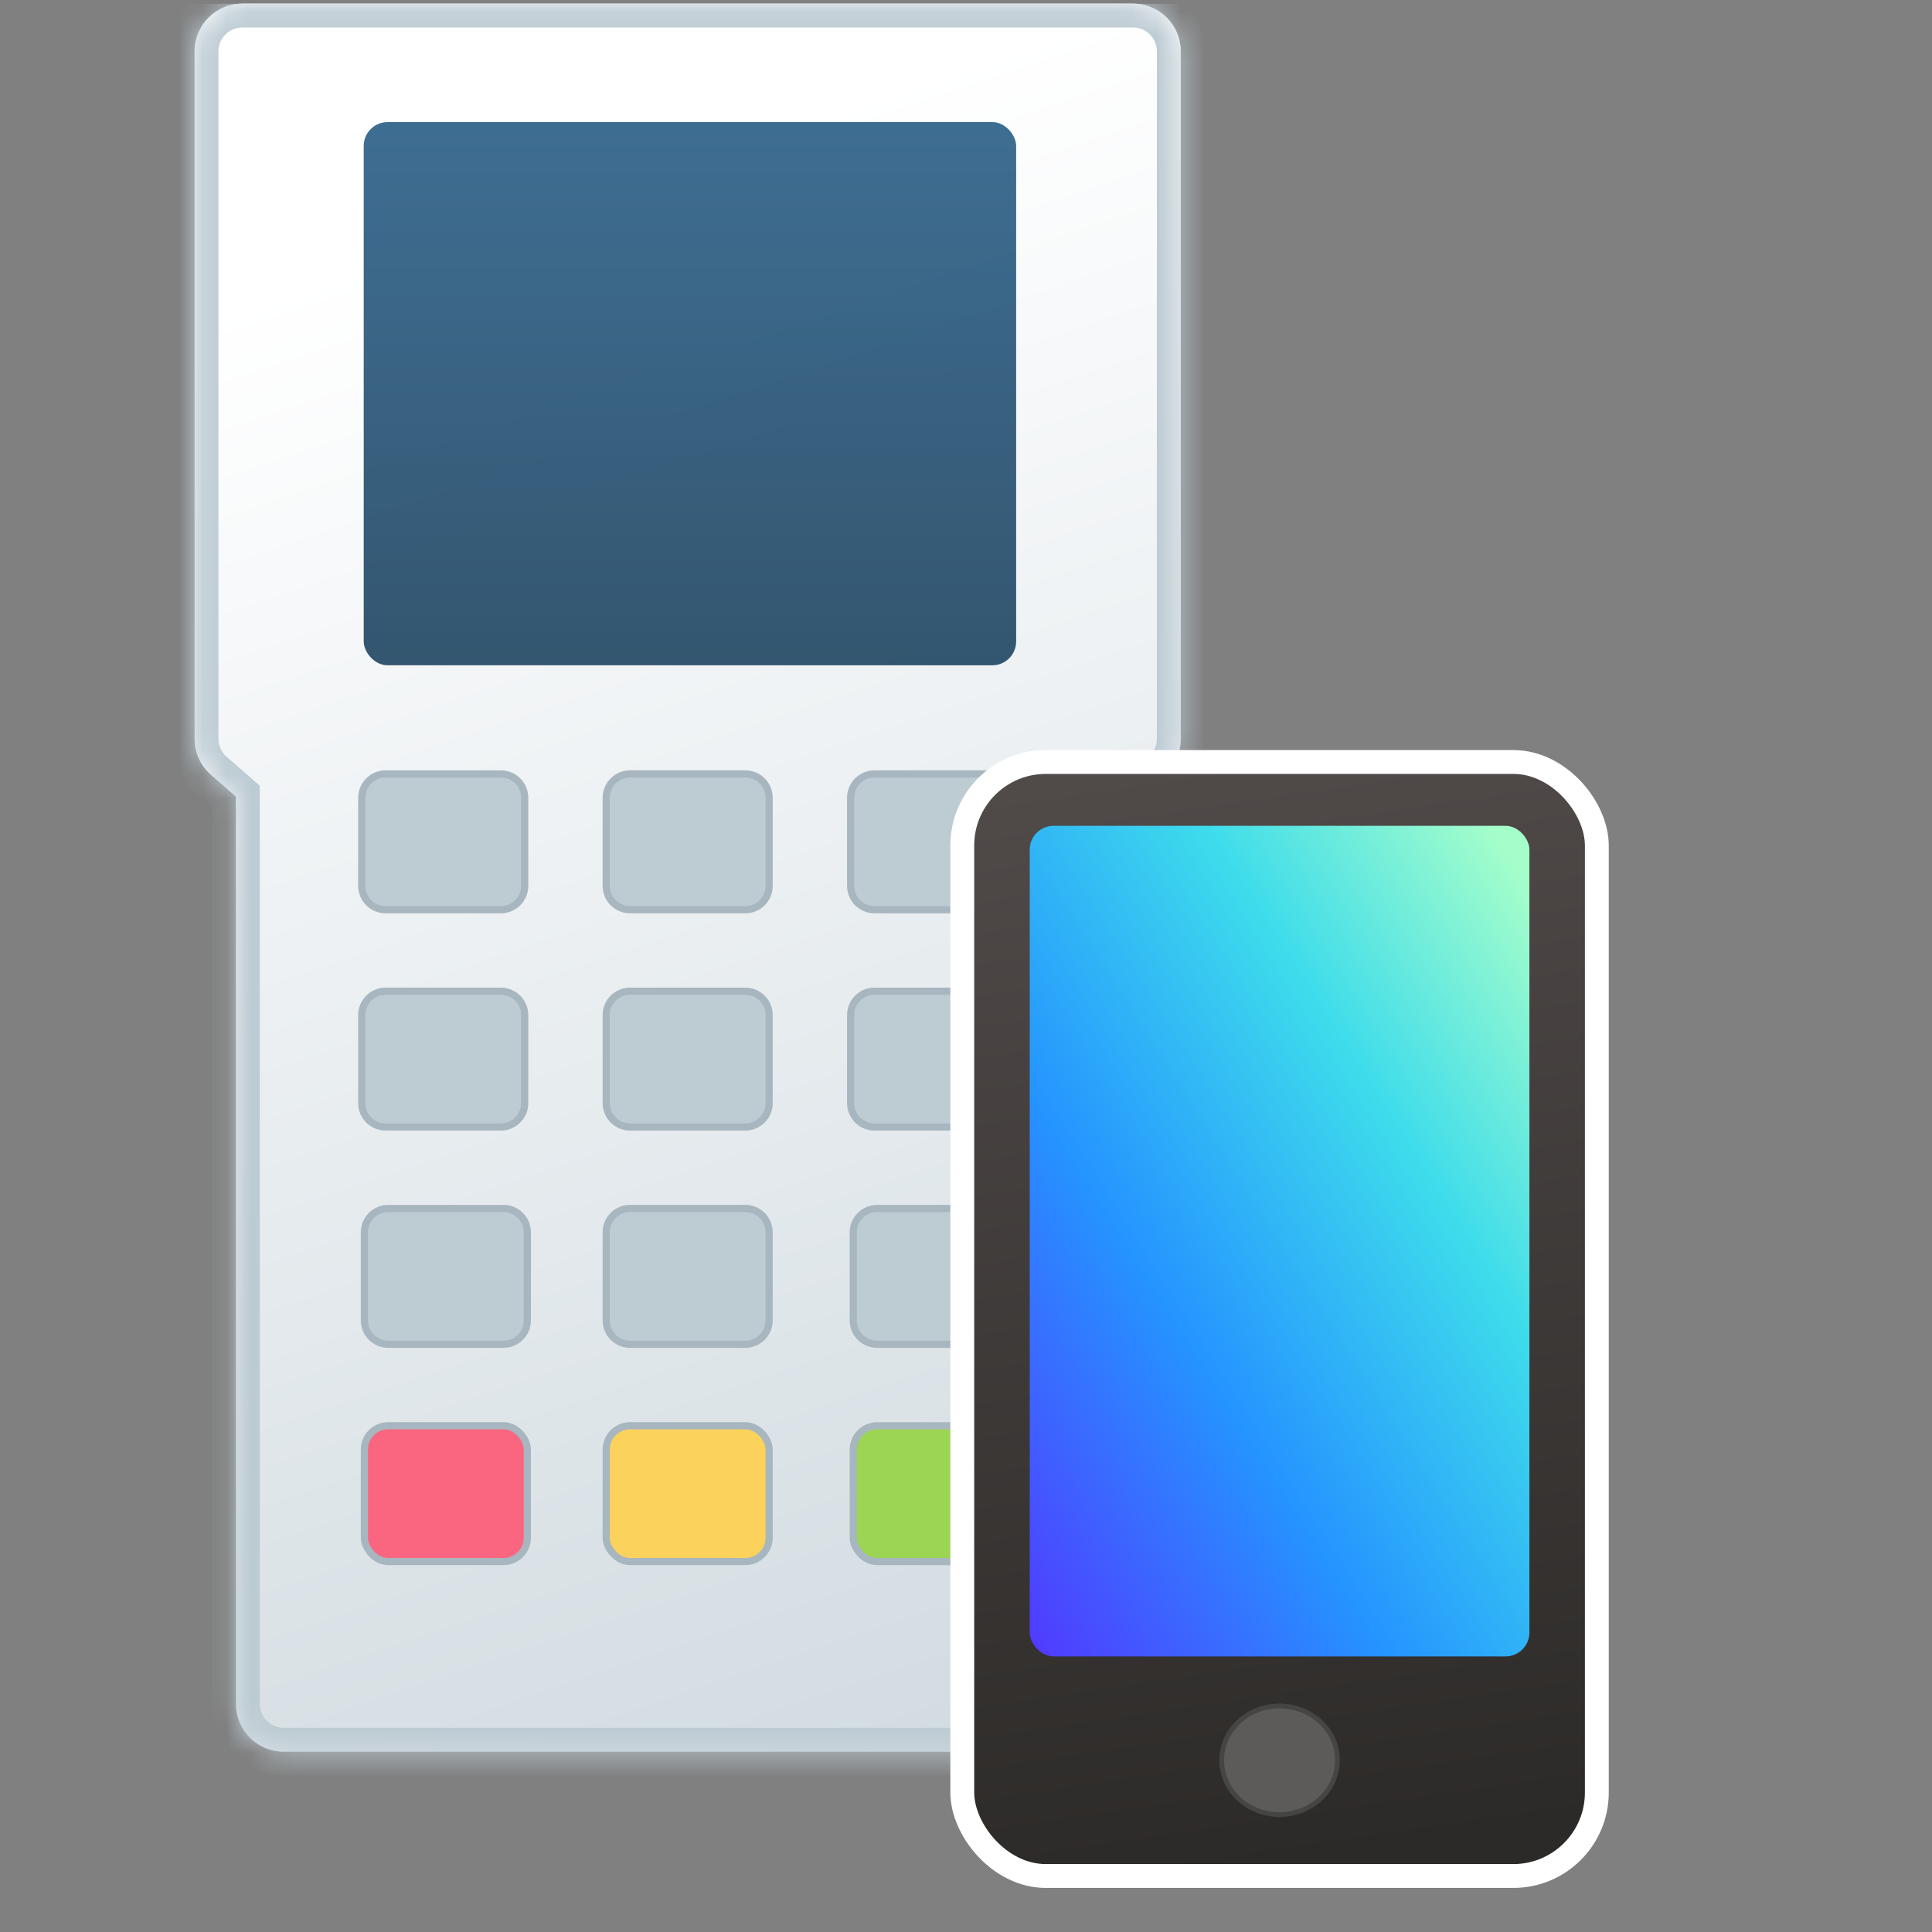
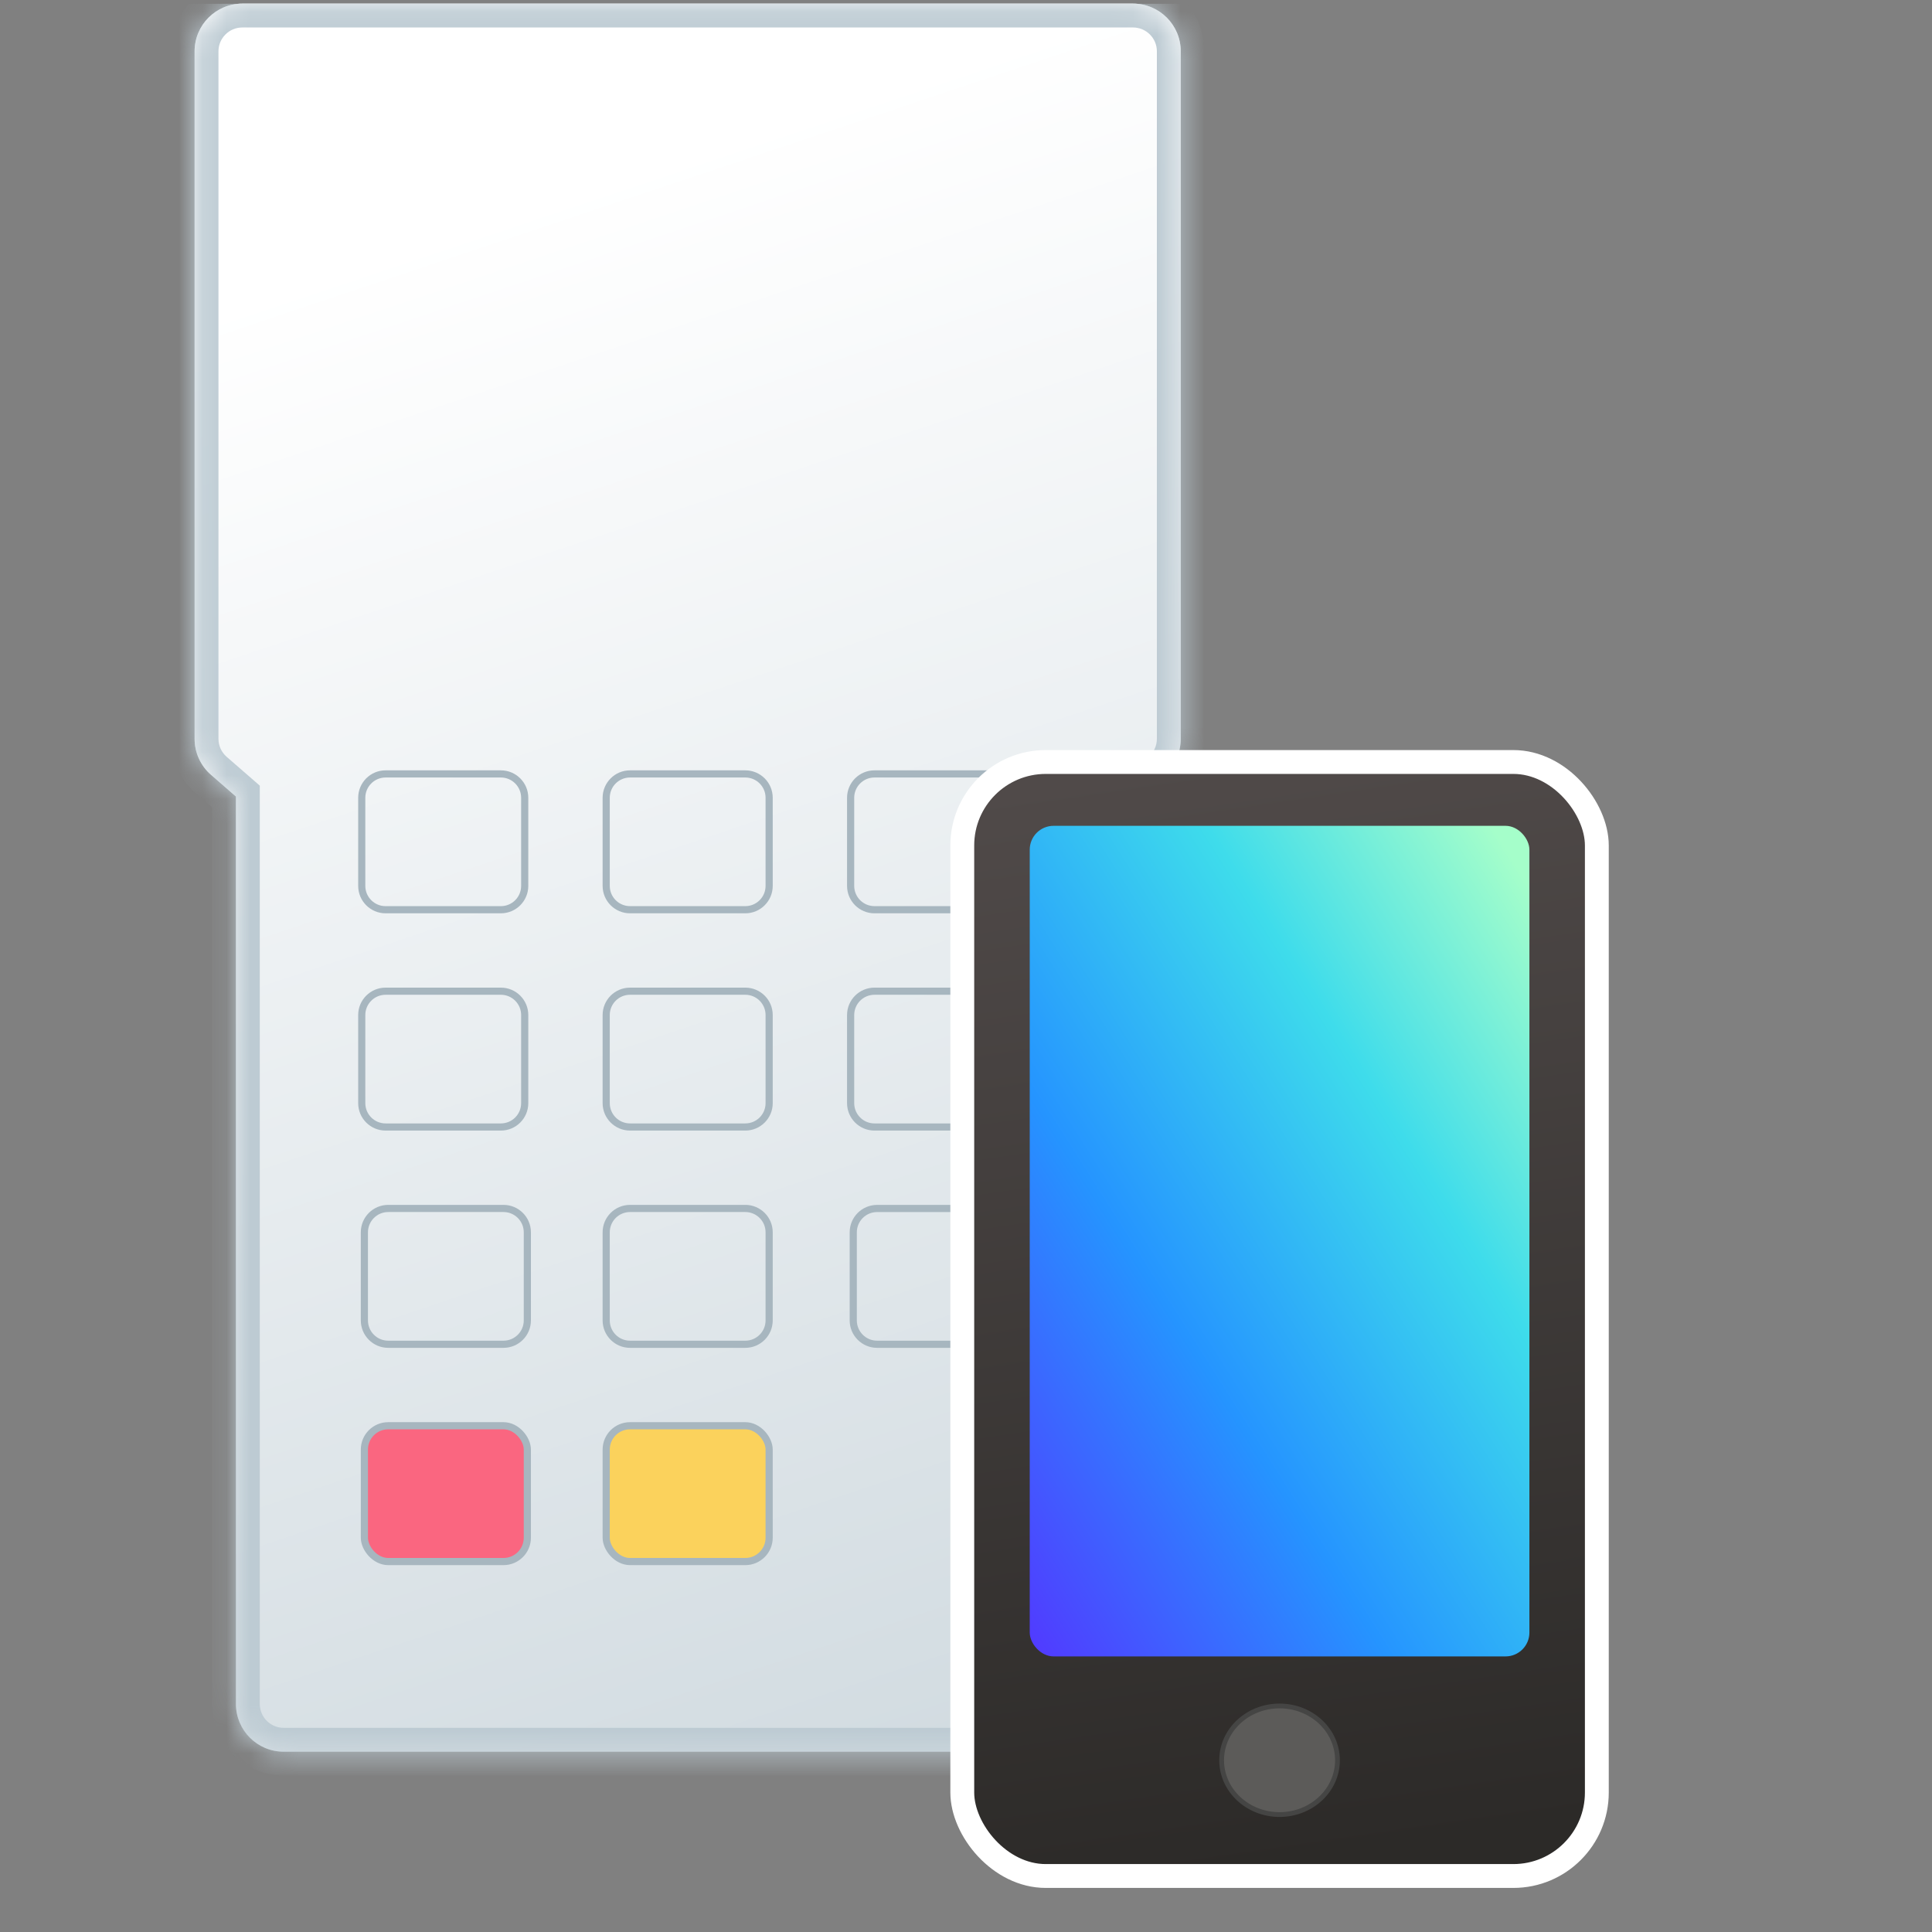
<svg xmlns="http://www.w3.org/2000/svg" width="81" height="81" viewBox="0 0 81 81" fill="none">
  <rect x="0" y="0" width="81" height="81" fill="#808080" stroke="none" />
  <g clip-path="url(#clip0)">
    <mask id="path-1-inside-1" fill="white">
      <path fill-rule="evenodd" clip-rule="evenodd" d="M10.159 0.152C9.054 0.152 8.159 1.048 8.159 2.152V30.975C8.159 31.554 8.409 32.104 8.846 32.484L9.892 33.395V71.44C9.892 72.545 10.788 73.44 11.892 73.44H45.769C46.874 73.44 47.769 72.545 47.769 71.44V33.395L48.816 32.484C49.252 32.104 49.503 31.554 49.503 30.975V2.152C49.503 1.048 48.607 0.152 47.503 0.152H10.159Z" />
    </mask>
    <path fill-rule="evenodd" clip-rule="evenodd" d="M10.159 0.152C9.054 0.152 8.159 1.048 8.159 2.152V30.975C8.159 31.554 8.409 32.104 8.846 32.484L9.892 33.395V71.44C9.892 72.545 10.788 73.44 11.892 73.44H45.769C46.874 73.44 47.769 72.545 47.769 71.44V33.395L48.816 32.484C49.252 32.104 49.503 31.554 49.503 30.975V2.152C49.503 1.048 48.607 0.152 47.503 0.152H10.159Z" fill="#BDCBD3" />
    <path fill-rule="evenodd" clip-rule="evenodd" d="M10.159 0.152C9.054 0.152 8.159 1.048 8.159 2.152V30.975C8.159 31.554 8.409 32.104 8.846 32.484L9.892 33.395V71.44C9.892 72.545 10.788 73.44 11.892 73.44H45.769C46.874 73.44 47.769 72.545 47.769 71.44V33.395L48.816 32.484C49.252 32.104 49.503 31.554 49.503 30.975V2.152C49.503 1.048 48.607 0.152 47.503 0.152H10.159Z" fill="url(#paint0_linear)" />
    <path d="M8.846 32.484L9.502 31.73L9.502 31.73L8.846 32.484ZM9.892 33.395H10.892V32.939L10.549 32.64L9.892 33.395ZM47.769 33.395L47.113 32.64L46.769 32.939V33.395H47.769ZM48.816 32.484L49.472 33.239L49.472 33.239L48.816 32.484ZM9.159 2.152C9.159 1.6 9.607 1.152 10.159 1.152V-0.848C8.502 -0.848 7.159 0.495 7.159 2.152H9.159ZM9.159 30.975V2.152H7.159V30.975H9.159ZM9.502 31.73C9.284 31.54 9.159 31.265 9.159 30.975H7.159C7.159 31.843 7.535 32.669 8.189 33.239L9.502 31.73ZM10.549 32.64L9.502 31.73L8.189 33.239L9.236 34.149L10.549 32.64ZM10.892 71.44V33.395H8.892V71.44H10.892ZM11.892 72.44C11.34 72.44 10.892 71.992 10.892 71.44H8.892C8.892 73.097 10.236 74.44 11.892 74.44V72.44ZM45.769 72.44H11.892V74.44H45.769V72.44ZM46.769 71.44C46.769 71.992 46.322 72.44 45.769 72.44V74.44C47.426 74.44 48.769 73.097 48.769 71.44H46.769ZM46.769 33.395V71.44H48.769V33.395H46.769ZM48.159 31.73L47.113 32.64L48.426 34.149L49.472 33.239L48.159 31.73ZM48.503 30.975C48.503 31.265 48.378 31.54 48.159 31.73L49.472 33.239C50.127 32.669 50.503 31.843 50.503 30.975H48.503ZM48.503 2.152V30.975H50.503V2.152H48.503ZM47.503 1.152C48.055 1.152 48.503 1.6 48.503 2.152H50.503C50.503 0.495 49.16 -0.848 47.503 -0.848V1.152ZM10.159 1.152H47.503V-0.848H10.159V1.152Z" fill="#BDCBD3" mask="url(#path-1-inside-1)" />
-     <path fill-rule="evenodd" clip-rule="evenodd" d="M25.415 33.447C25.415 32.895 25.863 32.447 26.415 32.447H31.247C31.799 32.447 32.247 32.895 32.247 33.447V37.141C32.247 37.693 31.799 38.141 31.247 38.141H26.415C25.863 38.141 25.415 37.693 25.415 37.141V33.447ZM15.166 33.447C15.166 32.895 15.614 32.447 16.166 32.447L20.999 32.447C21.551 32.447 21.999 32.895 21.999 33.447L21.999 37.141C21.999 37.693 21.551 38.141 20.999 38.141H16.166C15.614 38.141 15.166 37.693 15.166 37.141L15.166 33.447ZM15.277 51.665C15.277 51.113 15.724 50.665 16.277 50.665H21.109C21.661 50.665 22.109 51.113 22.109 51.665V55.359C22.109 55.911 21.661 56.359 21.109 56.359H16.277C15.724 56.359 15.277 55.911 15.277 55.359L15.277 51.665ZM16.166 41.556C15.614 41.556 15.166 42.004 15.166 42.556V46.25C15.166 46.802 15.614 47.25 16.166 47.25H20.999C21.551 47.25 21.999 46.802 21.999 46.25V42.556C21.999 42.004 21.551 41.556 20.999 41.556H16.166ZM26.415 41.556C25.863 41.556 25.415 42.004 25.415 42.556V46.25C25.415 46.802 25.863 47.25 26.415 47.25H31.247C31.799 47.25 32.247 46.802 32.247 46.25V42.556C32.247 42.004 31.799 41.556 31.247 41.556H26.415ZM25.415 51.665C25.415 51.113 25.863 50.665 26.415 50.665H31.247C31.799 50.665 32.247 51.113 32.247 51.665V55.359C32.247 55.911 31.799 56.359 31.247 56.359H26.415C25.863 56.359 25.415 55.911 25.415 55.359V51.665ZM36.663 32.447C36.111 32.447 35.663 32.895 35.663 33.447V37.141C35.663 37.693 36.111 38.141 36.663 38.141H41.495C42.047 38.141 42.495 37.693 42.495 37.141V33.447C42.495 32.895 42.047 32.447 41.495 32.447H36.663ZM35.663 42.556C35.663 42.004 36.111 41.556 36.663 41.556H41.495C42.047 41.556 42.495 42.004 42.495 42.556V46.25C42.495 46.802 42.047 47.25 41.495 47.25H36.663C36.111 47.25 35.663 46.802 35.663 46.25V42.556ZM36.773 50.666C36.221 50.666 35.773 51.113 35.773 51.666V55.359C35.773 55.911 36.221 56.359 36.773 56.359H41.605C42.158 56.359 42.605 55.911 42.605 55.359V51.666C42.605 51.113 42.158 50.666 41.605 50.666H36.773Z" fill="#BDCBD3" />
    <path d="M16.166 32.447L16.166 32.297L16.166 32.447ZM15.166 33.447L15.316 33.447L15.166 33.447ZM20.999 32.447L20.999 32.597L20.999 32.447ZM21.999 33.447L22.149 33.447V33.447H21.999ZM21.999 37.141L21.849 37.141V37.141H21.999ZM15.166 37.141L15.017 37.141L15.166 37.141ZM15.277 51.665L15.127 51.665L15.277 51.665ZM15.277 55.359L15.427 55.359L15.277 55.359ZM26.415 32.297C25.78 32.297 25.265 32.812 25.265 33.447H25.565C25.565 32.977 25.945 32.597 26.415 32.597V32.297ZM31.247 32.297H26.415V32.597H31.247V32.297ZM32.397 33.447C32.397 32.812 31.882 32.297 31.247 32.297V32.597C31.716 32.597 32.097 32.977 32.097 33.447H32.397ZM32.397 37.141V33.447H32.097V37.141H32.397ZM31.247 38.291C31.882 38.291 32.397 37.776 32.397 37.141H32.097C32.097 37.61 31.716 37.99 31.247 37.99V38.291ZM26.415 38.291H31.247V37.99H26.415V38.291ZM25.265 37.141C25.265 37.776 25.78 38.291 26.415 38.291V37.99C25.945 37.99 25.565 37.61 25.565 37.141H25.265ZM25.265 33.447V37.141H25.565V33.447H25.265ZM16.166 32.297C15.531 32.297 15.017 32.812 15.017 33.447L15.316 33.447C15.316 32.978 15.697 32.597 16.166 32.597L16.166 32.297ZM20.999 32.297L16.166 32.297L16.166 32.597L20.999 32.597L20.999 32.297ZM22.149 33.447C22.149 32.812 21.634 32.297 20.999 32.297L20.999 32.597C21.468 32.597 21.849 32.978 21.849 33.447H22.149ZM22.149 37.141L22.149 33.447L21.849 33.447L21.849 37.141L22.149 37.141ZM20.999 38.291C21.634 38.291 22.149 37.776 22.149 37.141H21.849C21.849 37.61 21.468 37.991 20.999 37.991V38.291ZM16.166 38.291H20.999V37.991H16.166V38.291ZM15.017 37.141C15.017 37.776 15.531 38.291 16.166 38.291V37.991C15.697 37.991 15.316 37.61 15.316 37.141L15.017 37.141ZM15.017 33.447L15.017 37.141L15.316 37.141L15.316 33.447L15.017 33.447ZM16.277 50.515C15.642 50.515 15.127 51.03 15.127 51.665L15.427 51.665C15.427 51.196 15.807 50.815 16.277 50.815V50.515ZM21.109 50.515H16.277V50.815H21.109V50.515ZM22.259 51.665C22.259 51.03 21.744 50.515 21.109 50.515V50.815C21.578 50.815 21.959 51.196 21.959 51.665H22.259ZM22.259 55.359V51.665H21.959V55.359H22.259ZM21.109 56.509C21.744 56.509 22.259 55.994 22.259 55.359H21.959C21.959 55.828 21.578 56.209 21.109 56.209V56.509ZM16.277 56.509H21.109V56.209H16.277V56.509ZM15.127 55.359C15.127 55.994 15.642 56.509 16.277 56.509V56.209C15.807 56.209 15.427 55.828 15.427 55.359L15.127 55.359ZM15.127 51.665L15.127 55.359L15.427 55.359L15.427 51.665L15.127 51.665ZM15.316 42.556C15.316 42.087 15.697 41.706 16.166 41.706V41.407C15.531 41.407 15.017 41.921 15.017 42.556H15.316ZM15.316 46.25V42.556H15.017V46.25H15.316ZM16.166 47.1C15.697 47.1 15.316 46.719 15.316 46.25H15.017C15.017 46.885 15.531 47.4 16.166 47.4V47.1ZM20.999 47.1H16.166V47.4H20.999V47.1ZM21.849 46.25C21.849 46.719 21.468 47.1 20.999 47.1V47.4C21.634 47.4 22.149 46.885 22.149 46.25H21.849ZM21.849 42.556V46.25H22.149V42.556H21.849ZM20.999 41.706C21.468 41.706 21.849 42.087 21.849 42.556H22.149C22.149 41.921 21.634 41.407 20.999 41.407V41.706ZM16.166 41.706H20.999V41.407H16.166V41.706ZM25.565 42.556C25.565 42.087 25.945 41.706 26.415 41.706V41.407C25.78 41.407 25.265 41.921 25.265 42.556H25.565ZM25.565 46.25V42.556H25.265V46.25H25.565ZM26.415 47.1C25.945 47.1 25.565 46.719 25.565 46.25H25.265C25.265 46.885 25.78 47.4 26.415 47.4V47.1ZM31.247 47.1H26.415V47.4H31.247V47.1ZM32.097 46.25C32.097 46.719 31.716 47.1 31.247 47.1V47.4C31.882 47.4 32.397 46.885 32.397 46.25H32.097ZM32.097 42.556V46.25H32.397V42.556H32.097ZM31.247 41.706C31.716 41.706 32.097 42.087 32.097 42.556H32.397C32.397 41.921 31.882 41.407 31.247 41.407V41.706ZM26.415 41.706H31.247V41.407H26.415V41.706ZM26.415 50.515C25.78 50.515 25.265 51.03 25.265 51.665H25.565C25.565 51.196 25.945 50.815 26.415 50.815V50.515ZM31.247 50.515H26.415V50.815H31.247V50.515ZM32.397 51.665C32.397 51.03 31.882 50.515 31.247 50.515V50.815C31.716 50.815 32.097 51.196 32.097 51.665H32.397ZM32.397 55.359V51.665H32.097V55.359H32.397ZM31.247 56.509C31.882 56.509 32.397 55.994 32.397 55.359H32.097C32.097 55.828 31.716 56.209 31.247 56.209V56.509ZM26.415 56.509H31.247V56.209H26.415V56.509ZM25.265 55.359C25.265 55.994 25.78 56.509 26.415 56.509V56.209C25.945 56.209 25.565 55.828 25.565 55.359H25.265ZM25.265 51.665V55.359H25.565V51.665H25.265ZM35.813 33.447C35.813 32.977 36.194 32.597 36.663 32.597V32.297C36.028 32.297 35.513 32.812 35.513 33.447H35.813ZM35.813 37.141V33.447H35.513V37.141H35.813ZM36.663 37.99C36.194 37.99 35.813 37.61 35.813 37.141H35.513C35.513 37.776 36.028 38.291 36.663 38.291V37.99ZM41.495 37.99H36.663V38.291H41.495V37.99ZM42.345 37.141C42.345 37.61 41.965 37.99 41.495 37.99V38.291C42.13 38.291 42.645 37.776 42.645 37.141H42.345ZM42.345 33.447V37.141H42.645V33.447H42.345ZM41.495 32.597C41.965 32.597 42.345 32.977 42.345 33.447H42.645C42.645 32.812 42.13 32.297 41.495 32.297V32.597ZM36.663 32.597H41.495V32.297H36.663V32.597ZM36.663 41.407C36.028 41.407 35.513 41.921 35.513 42.556H35.813C35.813 42.087 36.194 41.706 36.663 41.706V41.407ZM41.495 41.407H36.663V41.706H41.495V41.407ZM42.645 42.556C42.645 41.921 42.13 41.407 41.495 41.407V41.706C41.965 41.706 42.345 42.087 42.345 42.556H42.645ZM42.645 46.25V42.556H42.345V46.25H42.645ZM41.495 47.4C42.13 47.4 42.645 46.885 42.645 46.25H42.345C42.345 46.719 41.965 47.1 41.495 47.1V47.4ZM36.663 47.4H41.495V47.1H36.663V47.4ZM35.513 46.25C35.513 46.885 36.028 47.4 36.663 47.4V47.1C36.194 47.1 35.813 46.719 35.813 46.25H35.513ZM35.513 42.556V46.25H35.813V42.556H35.513ZM35.923 51.666C35.923 51.196 36.304 50.816 36.773 50.816V50.516C36.138 50.516 35.623 51.03 35.623 51.666H35.923ZM35.923 55.359V51.666H35.623V55.359H35.923ZM36.773 56.209C36.304 56.209 35.923 55.828 35.923 55.359H35.623C35.623 55.994 36.138 56.509 36.773 56.509V56.209ZM41.605 56.209H36.773V56.509H41.605V56.209ZM42.455 55.359C42.455 55.828 42.075 56.209 41.605 56.209V56.509C42.24 56.509 42.755 55.994 42.755 55.359H42.455ZM42.455 51.666V55.359H42.755V51.666H42.455ZM41.605 50.816C42.075 50.816 42.455 51.196 42.455 51.666H42.755C42.755 51.03 42.24 50.516 41.605 50.516V50.816ZM36.773 50.816H41.605V50.516H36.773V50.816Z" fill="#A7B6BF" />
    <rect x="15.277" y="59.775" width="6.832" height="5.694" rx="1" fill="#FA6680" stroke="#A7B6BF" stroke-width="0.3" />
    <rect x="25.415" y="59.775" width="6.832" height="5.694" rx="1" fill="#FBD25C" stroke="#A7B6BF" stroke-width="0.3" />
-     <rect x="35.773" y="59.776" width="6.832" height="5.693" rx="1" fill="#9CD454" stroke="#A7B6BF" stroke-width="0.3" />
-     <rect x="15.249" y="5.119" width="27.354" height="22.774" rx="1" fill="url(#paint1_linear)" fill-opacity="0.9" />
    <rect x="40.344" y="31.947" width="26.604" height="46.705" rx="3.5" fill="url(#paint2_linear)" stroke="white" />
    <rect x="43.172" y="34.623" width="20.949" height="34.823" rx="1" fill="url(#paint3_linear)" />
    <path d="M53.646 76.076C54.98 76.076 56.074 75.063 56.074 73.799C56.074 72.536 54.98 71.523 53.646 71.523C52.312 71.523 51.218 72.536 51.218 73.799C51.218 75.063 52.312 76.076 53.646 76.076Z" fill="#5C5B59" stroke="#454544" stroke-width="0.2" />
  </g>
  <defs>
    <linearGradient id="paint0_linear" x1="18.475" y1="9.954" x2="49.503" y2="102.589" gradientUnits="userSpaceOnUse">
      <stop stop-color="white" />
      <stop offset="1" stop-color="white" stop-opacity="0" />
    </linearGradient>
    <linearGradient id="paint1_linear" x1="28.927" y1="5.119" x2="28.927" y2="27.893" gradientUnits="userSpaceOnUse">
      <stop stop-color="#295E87" />
      <stop offset="1" stop-color="#1F4561" />
    </linearGradient>
    <linearGradient id="paint2_linear" x1="46.894" y1="32.447" x2="53.646" y2="78.152" gradientUnits="userSpaceOnUse">
      <stop stop-color="#504A49" />
      <stop offset="1" stop-color="#2C2A28" />
    </linearGradient>
    <linearGradient id="paint3_linear" x1="63.286" y1="35.784" x2="33.031" y2="54.94" gradientUnits="userSpaceOnUse">
      <stop stop-color="#A5FECA" />
      <stop offset="0.283" stop-color="#3EDCEB" />
      <stop offset="0.624" stop-color="#2594FF" />
      <stop offset="1" stop-color="#5533FF" />
    </linearGradient>
    <clipPath id="clip0">
      <rect width="80" height="80" fill="white" transform="translate(0.844 0.152)" />
    </clipPath>
  </defs>
</svg>